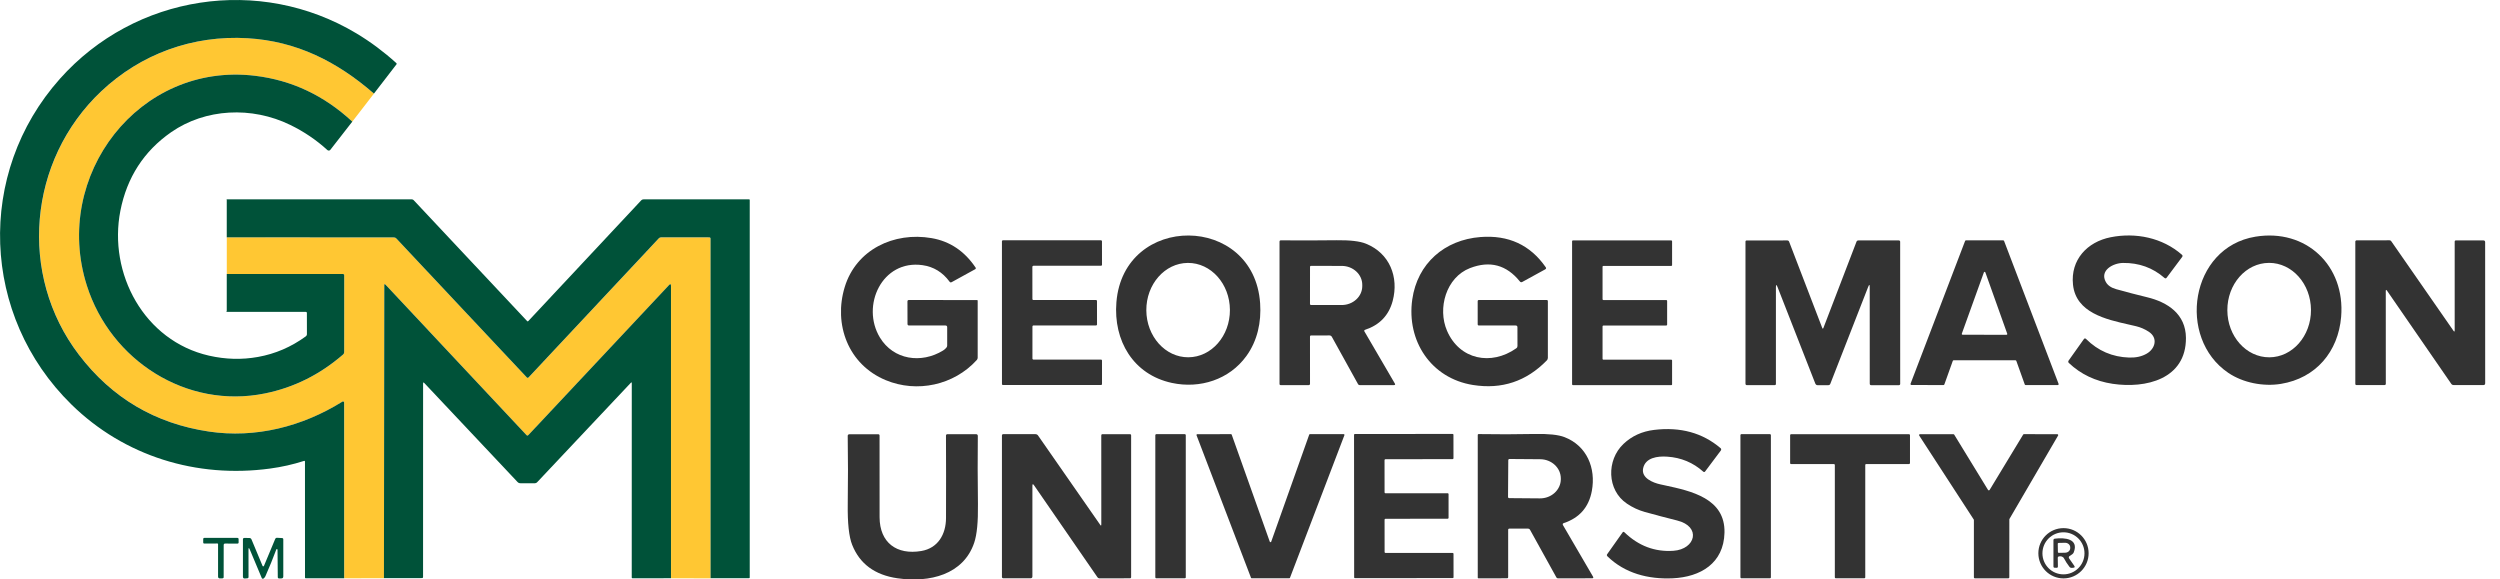
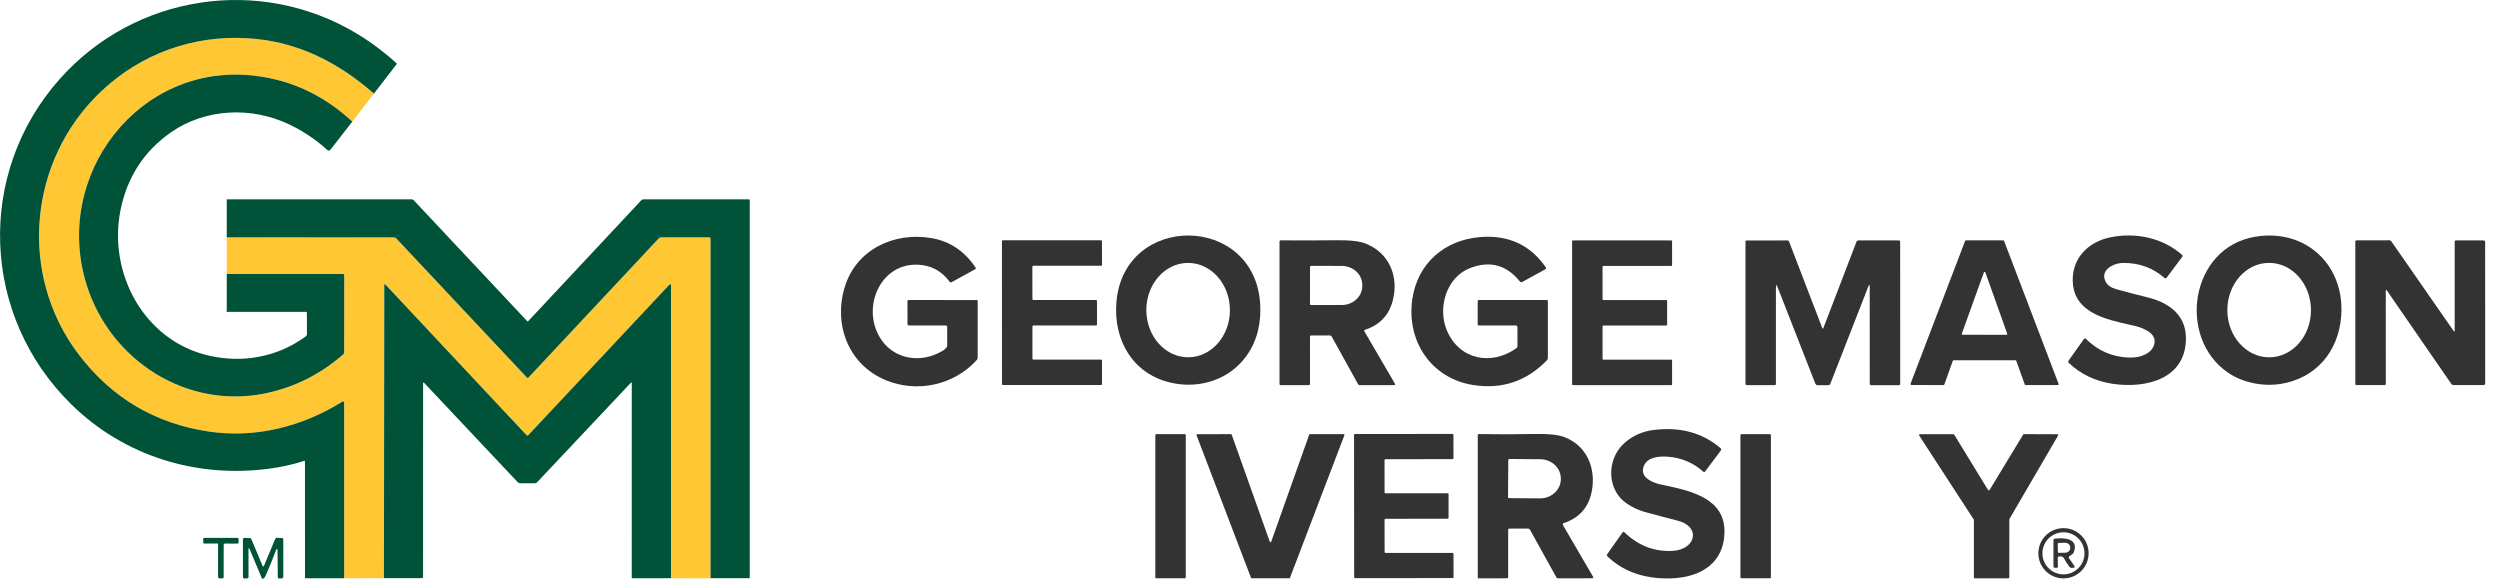
<svg xmlns="http://www.w3.org/2000/svg" width="151" height="35" viewBox="0 0 151 35" fill="none">
  <path d="M22.586 5.653L21.279 7.346C19.578 5.771 17.624 4.849 15.42 4.579C8.391 3.722 3.144 10.611 5.246 17.241C6.689 21.788 11.279 24.723 16 23.764C17.75 23.41 19.326 22.626 20.726 21.411C20.769 21.375 20.791 21.326 20.791 21.269L20.793 16.631C20.793 16.578 20.767 16.552 20.714 16.552L13.698 16.549V14.335L23.803 14.343C23.856 14.343 23.901 14.364 23.937 14.402L31.826 22.803C31.852 22.83 31.895 22.832 31.921 22.805L31.923 22.803L39.793 14.398C39.832 14.357 39.879 14.337 39.934 14.337L42.842 14.339C42.895 14.339 42.919 14.366 42.919 14.417L42.921 34.931L40.53 34.927V17.266C40.53 17.15 40.491 17.134 40.412 17.219L31.915 26.282C31.877 26.322 31.84 26.322 31.801 26.282L23.288 17.197C23.237 17.144 23.213 17.154 23.213 17.227L23.192 34.923L20.791 34.927V24.311C20.791 24.275 20.762 24.246 20.728 24.246C20.716 24.246 20.703 24.25 20.693 24.257C18.259 25.775 15.428 26.483 12.634 26.068C9.382 25.585 6.761 24.037 4.766 21.42C1.095 16.604 1.695 9.691 6.117 5.517C8.515 3.252 11.659 2.114 14.962 2.309C17.911 2.486 20.347 3.708 22.586 5.653Z" fill="#FFC733" />
  <path d="M14.956 2.309C17.909 2.486 20.347 3.708 22.586 5.653L23.947 3.887C23.957 3.874 23.96 3.857 23.957 3.842C23.955 3.831 23.949 3.82 23.939 3.811C23.184 3.127 22.382 2.529 21.534 2.02C15.677 -1.49 8.155 -0.33 3.62 4.758C-1.468 10.468 -1.146 19.079 4.318 24.434C7.509 27.56 11.885 28.901 16.305 28.302C17.014 28.207 17.7 28.052 18.361 27.84C18.385 27.832 18.401 27.834 18.411 27.846C18.417 27.854 18.42 27.867 18.42 27.883L18.422 34.886C18.422 34.911 18.44 34.929 18.465 34.929L20.787 34.927V24.311C20.787 24.299 20.783 24.287 20.777 24.277C20.756 24.246 20.718 24.238 20.687 24.256C18.253 25.775 15.422 26.483 12.628 26.068C9.376 25.585 6.754 24.037 4.76 21.419C1.091 16.604 1.691 9.691 6.111 5.517C8.509 3.252 11.653 2.112 14.956 2.309Z" fill="#005239" />
  <path d="M19.954 9.048L21.279 7.346C19.578 5.769 17.624 4.847 15.418 4.579C8.389 3.722 3.142 10.611 5.244 17.241C6.687 21.788 11.277 24.721 15.998 23.764C17.748 23.41 19.323 22.626 20.724 21.411C20.767 21.375 20.789 21.328 20.789 21.269L20.791 16.631C20.791 16.578 20.765 16.551 20.712 16.551L13.696 16.549V18.766C13.696 18.785 13.688 18.801 13.682 18.813C13.68 18.816 13.678 18.819 13.677 18.822C13.677 18.823 13.676 18.825 13.676 18.826C13.675 18.828 13.675 18.83 13.676 18.831C13.677 18.835 13.683 18.837 13.696 18.837H18.461C18.512 18.837 18.536 18.861 18.536 18.91L18.538 20.182C18.538 20.198 18.536 20.213 18.532 20.227C18.529 20.239 18.525 20.25 18.519 20.261C18.507 20.282 18.491 20.3 18.469 20.317C17.59 20.957 16.627 21.373 15.579 21.56C14.606 21.735 13.621 21.709 12.622 21.481C8.702 20.587 6.529 16.515 7.271 12.729C7.668 10.715 8.69 9.133 10.334 7.987C12.406 6.547 15.209 6.414 17.524 7.542C18.355 7.945 19.106 8.454 19.775 9.064C19.777 9.066 19.782 9.068 19.784 9.07C19.836 9.111 19.914 9.101 19.954 9.048Z" fill="#005239" />
  <path d="M42.919 34.925L42.917 14.415C42.917 14.361 42.891 14.337 42.84 14.337L39.932 14.335C39.875 14.335 39.828 14.355 39.791 14.396L31.921 22.801C31.895 22.828 31.852 22.83 31.826 22.803L31.823 22.801L23.935 14.4C23.899 14.361 23.854 14.341 23.801 14.341L13.696 14.333V12.084C13.696 12.072 13.689 12.06 13.686 12.052C13.684 12.046 13.685 12.041 13.696 12.041H24.875C24.916 12.041 24.953 12.058 24.981 12.086L31.84 19.395C31.862 19.419 31.884 19.419 31.907 19.395L38.721 12.111C38.763 12.064 38.816 12.041 38.879 12.041H45.247C45.253 12.041 45.259 12.043 45.264 12.046C45.267 12.047 45.27 12.049 45.273 12.052C45.276 12.055 45.278 12.058 45.28 12.061C45.282 12.066 45.284 12.072 45.284 12.078V34.882C45.284 34.904 45.266 34.925 45.241 34.925H42.919Z" fill="#005239" />
  <path d="M38.198 34.927L40.528 34.925V17.264C40.528 17.148 40.489 17.131 40.41 17.217L31.913 26.279C31.899 26.295 31.884 26.304 31.87 26.308C31.847 26.314 31.823 26.305 31.799 26.279L23.286 17.195C23.235 17.142 23.211 17.152 23.211 17.225L23.19 34.921L25.482 34.917C25.529 34.917 25.553 34.894 25.553 34.846L25.555 23.162C25.555 23.092 25.58 23.082 25.626 23.133L31.252 29.106C31.3 29.161 31.363 29.188 31.437 29.188H32.31C32.359 29.188 32.408 29.167 32.44 29.131L38.1 23.123C38.139 23.08 38.159 23.088 38.159 23.147L38.157 34.886C38.157 34.909 38.175 34.927 38.198 34.927Z" fill="#005239" />
  <path d="M13.511 32.922L13.509 34.856C13.509 34.907 13.483 34.931 13.432 34.933L13.291 34.937C13.212 34.939 13.171 34.903 13.171 34.821V32.863C13.171 32.843 13.155 32.827 13.135 32.827L12.331 32.831C12.3 32.831 12.274 32.804 12.274 32.774V32.564C12.274 32.511 12.302 32.487 12.353 32.487C12.99 32.491 13.649 32.491 14.333 32.489C14.384 32.489 14.411 32.513 14.411 32.564C14.411 32.564 14.411 32.629 14.413 32.759C14.413 32.808 14.39 32.833 14.341 32.833L13.607 32.831C13.542 32.829 13.511 32.859 13.511 32.922Z" fill="#005239" />
  <path d="M16.723 33.164C16.745 33.162 16.763 33.179 16.763 33.201L16.778 34.864V34.866C16.78 34.908 16.816 34.943 16.859 34.941L16.997 34.937C17.073 34.935 17.111 34.894 17.111 34.819V32.572C17.111 32.533 17.081 32.501 17.042 32.499L16.741 32.483C16.682 32.478 16.641 32.505 16.619 32.56L15.943 34.18C15.937 34.192 15.929 34.202 15.917 34.206C15.906 34.21 15.895 34.21 15.886 34.206C15.873 34.202 15.862 34.193 15.858 34.18L15.192 32.584C15.168 32.527 15.125 32.497 15.062 32.495L14.767 32.491C14.704 32.489 14.673 32.521 14.673 32.584V34.829C14.673 34.913 14.714 34.949 14.797 34.941L14.94 34.929C14.987 34.925 15.011 34.898 15.011 34.849L15.009 33.213C15.009 33.071 15.035 33.067 15.09 33.197L15.811 34.915C15.813 34.919 15.815 34.925 15.819 34.929C15.841 34.959 15.886 34.965 15.919 34.943C15.968 34.907 16.004 34.86 16.031 34.803C16.273 34.255 16.493 33.716 16.688 33.189C16.694 33.175 16.708 33.164 16.723 33.164Z" fill="#005239" />
  <path d="M128.603 21.597C129.019 21.609 129.373 21.529 129.666 21.357C130.181 21.057 130.354 20.41 129.788 20.038C129.546 19.879 129.289 19.769 129.021 19.704C128.885 19.672 128.742 19.639 128.596 19.606C127.187 19.29 125.388 18.885 125.209 17.195C125.052 15.695 126.064 14.61 127.486 14.329C128.996 14.03 130.608 14.354 131.784 15.383C131.833 15.426 131.839 15.473 131.799 15.524L130.867 16.771C130.828 16.824 130.783 16.828 130.732 16.785C130.028 16.171 129.192 15.87 128.227 15.882C127.627 15.89 126.804 16.334 127.193 17.034C127.307 17.237 127.519 17.384 127.828 17.469C128.439 17.64 129.057 17.801 129.68 17.952C130.924 18.251 132.02 18.965 132.031 20.408C132.045 22.911 129.588 23.479 127.602 23.182C126.562 23.025 125.679 22.606 124.956 21.92C124.947 21.911 124.939 21.9 124.934 21.889C124.932 21.887 124.931 21.884 124.93 21.881C124.928 21.877 124.927 21.873 124.926 21.868L124.925 21.862C124.919 21.835 124.925 21.806 124.942 21.782L125.864 20.485C125.905 20.428 125.95 20.426 125.998 20.473C126.721 21.192 127.588 21.564 128.603 21.597Z" fill="#333333" />
  <path fill-rule="evenodd" clip-rule="evenodd" d="M67.431 18.253C67.872 12.848 75.74 12.894 76.112 18.318C76.19 19.458 75.95 20.581 75.282 21.503C74.25 22.932 72.47 23.493 70.784 23.129C68.448 22.628 67.241 20.575 67.431 18.253ZM71.778 21.58C73.172 21.572 74.295 20.29 74.287 18.717C74.279 17.142 73.141 15.872 71.747 15.88C70.353 15.888 69.23 17.17 69.238 18.743C69.248 20.317 70.384 21.588 71.778 21.58Z" fill="#333333" />
  <path fill-rule="evenodd" clip-rule="evenodd" d="M136.225 14.296C132.277 14.946 131.477 20.412 134.587 22.519C135.486 23.127 136.714 23.359 137.768 23.186C139.888 22.84 141.23 21.234 141.405 19.138C141.665 16.037 139.28 13.792 136.225 14.296ZM139.583 18.721C139.589 20.296 138.462 21.578 137.068 21.582C135.672 21.586 134.536 20.314 134.532 18.739C134.526 17.164 135.653 15.882 137.047 15.878C138.443 15.872 139.577 17.146 139.583 18.721Z" fill="#333333" />
  <path d="M57.102 19.659H54.906C54.845 19.659 54.813 19.629 54.813 19.566L54.81 18.198C54.81 18.155 54.845 18.121 54.888 18.121L59.015 18.123C59.035 18.123 59.052 18.141 59.052 18.161V21.605C59.052 21.66 59.033 21.706 58.997 21.745C57.609 23.274 55.38 23.742 53.504 22.964C51.233 22.024 50.331 19.596 51.023 17.333C51.713 15.074 53.994 13.991 56.264 14.382C57.369 14.571 58.256 15.165 58.928 16.165C58.948 16.195 58.94 16.236 58.909 16.256C58.908 16.257 58.907 16.258 58.906 16.258C58.905 16.259 58.904 16.259 58.903 16.26L57.481 17.042C57.43 17.07 57.389 17.06 57.355 17.015C56.935 16.444 56.39 16.11 55.722 16.016C53.274 15.668 51.988 18.471 53.146 20.386C53.964 21.737 55.643 21.981 56.962 21.171C57.035 21.125 57.102 21.07 57.159 21.002C57.177 20.982 57.19 20.96 57.198 20.937C57.204 20.92 57.208 20.902 57.209 20.884L57.21 20.879L57.21 20.873L57.21 20.866V19.777C57.214 19.698 57.177 19.659 57.102 19.659Z" fill="#333333" />
  <path d="M89.327 19.659H91.541C91.616 19.659 91.655 19.698 91.653 19.769L91.655 20.896C91.655 20.923 91.651 20.946 91.641 20.967C91.637 20.978 91.631 20.988 91.624 20.998C91.612 21.013 91.598 21.027 91.58 21.039C90.066 22.103 88.157 21.731 87.4 19.979C86.814 18.623 87.343 16.753 88.788 16.193C89.988 15.729 90.992 15.998 91.8 16.999C91.84 17.05 91.889 17.06 91.948 17.028L93.328 16.271C93.389 16.238 93.399 16.193 93.359 16.136C92.422 14.791 91.11 14.187 89.422 14.317C87.253 14.484 85.611 15.91 85.301 18.084C84.945 20.589 86.433 22.85 88.967 23.253C90.709 23.53 92.197 23.034 93.43 21.766C93.471 21.723 93.491 21.672 93.491 21.613V18.196C93.491 18.176 93.487 18.16 93.48 18.148C93.478 18.145 93.476 18.143 93.474 18.14C93.472 18.139 93.471 18.138 93.469 18.136C93.468 18.135 93.466 18.134 93.465 18.133C93.463 18.132 93.462 18.131 93.46 18.13C93.454 18.127 93.448 18.125 93.442 18.123C93.434 18.122 93.425 18.121 93.415 18.121H89.327C89.276 18.121 89.252 18.145 89.252 18.196V19.584C89.252 19.635 89.276 19.659 89.327 19.659Z" fill="#333333" />
  <path d="M62.355 16.12L62.357 18.059C62.357 18.094 62.385 18.121 62.418 18.121H66.197C66.232 18.121 66.258 18.149 66.258 18.182L66.26 19.596C66.26 19.631 66.232 19.657 66.199 19.657H62.42C62.385 19.657 62.359 19.686 62.359 19.718V21.658C62.359 21.692 62.387 21.719 62.42 21.719H66.501C66.506 21.719 66.511 21.719 66.516 21.721C66.519 21.721 66.522 21.722 66.525 21.724C66.527 21.725 66.529 21.726 66.531 21.727L66.534 21.729C66.551 21.74 66.561 21.759 66.561 21.78V23.194C66.561 23.229 66.533 23.255 66.501 23.255H60.58C60.574 23.255 60.568 23.254 60.563 23.253C60.559 23.252 60.556 23.25 60.553 23.249C60.547 23.246 60.542 23.242 60.538 23.238C60.535 23.235 60.532 23.232 60.529 23.228C60.525 23.222 60.522 23.215 60.521 23.208C60.52 23.203 60.519 23.199 60.519 23.194L60.517 14.575C60.517 14.541 60.546 14.514 60.578 14.514H66.498C66.533 14.514 66.559 14.543 66.559 14.575L66.561 15.99C66.561 15.993 66.561 15.996 66.561 15.998C66.561 16.002 66.56 16.004 66.559 16.007C66.558 16.01 66.557 16.014 66.555 16.017C66.554 16.019 66.553 16.021 66.552 16.023C66.549 16.027 66.545 16.032 66.541 16.035C66.538 16.038 66.536 16.04 66.533 16.041C66.523 16.047 66.512 16.051 66.501 16.051H62.416C62.381 16.059 62.355 16.085 62.355 16.12Z" fill="#333333" />
  <path fill-rule="evenodd" clip-rule="evenodd" d="M82.401 19.999C82.397 19.986 82.397 19.972 82.402 19.96C82.408 19.943 82.421 19.93 82.44 19.924C83.327 19.633 83.887 19.049 84.119 18.172C84.497 16.743 83.944 15.298 82.501 14.718C82.133 14.569 81.542 14.5 80.732 14.51C79.568 14.524 78.447 14.527 77.37 14.516C77.311 14.514 77.283 14.543 77.283 14.602V23.184C77.283 23.211 77.29 23.231 77.303 23.244C77.316 23.255 77.334 23.261 77.358 23.261H79.049C79.09 23.261 79.125 23.227 79.125 23.184L79.123 20.337C79.123 20.31 79.129 20.291 79.142 20.279C79.148 20.274 79.154 20.27 79.161 20.267C79.167 20.265 79.173 20.263 79.18 20.262C79.185 20.262 79.19 20.262 79.196 20.262L80.299 20.26C80.36 20.26 80.415 20.29 80.443 20.343L82.021 23.194C82.047 23.239 82.084 23.261 82.137 23.261H84.19C84.265 23.261 84.286 23.227 84.247 23.162L82.407 20.011L82.401 19.999ZM79.123 18.357L79.125 16.12C79.125 16.114 79.126 16.108 79.127 16.102C79.129 16.095 79.132 16.089 79.136 16.083C79.138 16.081 79.139 16.079 79.141 16.078C79.146 16.072 79.152 16.068 79.158 16.065C79.16 16.064 79.162 16.063 79.164 16.062C79.169 16.06 79.174 16.059 79.179 16.059C79.183 16.058 79.186 16.059 79.19 16.059L81.038 16.061H81.04C81.728 16.061 82.283 16.576 82.281 17.207V17.284C82.279 17.915 81.722 18.424 81.036 18.424L79.188 18.422C79.151 18.422 79.123 18.393 79.123 18.357Z" fill="#333333" />
  <path d="M96.794 16.11V18.072C96.794 18.1 96.816 18.123 96.845 18.123H100.644C100.673 18.123 100.695 18.145 100.695 18.174V19.61C100.695 19.639 100.673 19.661 100.644 19.661H96.845C96.816 19.661 96.794 19.684 96.794 19.712V21.674C96.794 21.693 96.804 21.71 96.819 21.718C96.825 21.722 96.832 21.724 96.839 21.724C96.841 21.725 96.843 21.725 96.845 21.725H100.944C100.959 21.725 100.973 21.732 100.982 21.742C100.986 21.747 100.989 21.752 100.991 21.757C100.993 21.763 100.994 21.769 100.994 21.776V23.212C100.994 23.222 100.992 23.231 100.988 23.238C100.979 23.253 100.963 23.263 100.944 23.263H95.005C94.977 23.263 94.954 23.241 94.954 23.212V14.573C94.954 14.571 94.954 14.568 94.955 14.566C94.955 14.56 94.957 14.555 94.959 14.551L94.96 14.548C94.962 14.545 94.964 14.542 94.966 14.54C94.968 14.538 94.97 14.536 94.972 14.535C94.974 14.532 94.977 14.53 94.98 14.529C94.987 14.525 94.996 14.522 95.005 14.522H100.944C100.952 14.522 100.961 14.524 100.968 14.528C100.97 14.53 100.973 14.531 100.975 14.533C100.979 14.536 100.982 14.539 100.985 14.543C100.991 14.551 100.994 14.562 100.994 14.573V16.01C100.994 16.015 100.994 16.021 100.992 16.026C100.991 16.03 100.988 16.035 100.986 16.039C100.977 16.052 100.961 16.061 100.944 16.061H96.845C96.834 16.06 96.824 16.063 96.816 16.068C96.813 16.07 96.811 16.072 96.809 16.074C96.799 16.083 96.794 16.096 96.794 16.11Z" fill="#333333" />
  <path d="M107.265 17.368C107.265 17.178 107.299 17.172 107.367 17.347L109.646 23.172C109.654 23.193 109.667 23.212 109.684 23.227C109.692 23.235 109.702 23.242 109.712 23.247C109.723 23.253 109.734 23.258 109.746 23.261C109.757 23.264 109.77 23.265 109.782 23.265H110.425C110.489 23.265 110.529 23.237 110.552 23.18L112.837 17.329C112.9 17.168 112.931 17.172 112.931 17.345L112.933 23.172C112.933 23.235 112.963 23.265 113.024 23.265H114.695C114.738 23.265 114.772 23.231 114.772 23.188L114.77 14.598C114.77 14.557 114.736 14.522 114.693 14.522H112.249C112.19 14.522 112.151 14.549 112.131 14.602L110.136 19.802C110.112 19.867 110.085 19.867 110.061 19.802L108.065 14.604C108.044 14.549 108.006 14.522 107.947 14.522L105.5 14.524C105.451 14.524 105.427 14.549 105.427 14.598V23.172C105.427 23.233 105.458 23.263 105.521 23.263H107.187C107.231 23.263 107.257 23.244 107.263 23.206L107.264 23.199L107.265 23.194C107.265 23.192 107.265 23.189 107.265 23.186V17.368Z" fill="#333333" />
  <path fill-rule="evenodd" clip-rule="evenodd" d="M121.733 21.762L118.004 21.759C117.98 21.759 117.96 21.774 117.949 21.796L117.439 23.221C117.433 23.235 117.423 23.246 117.41 23.253C117.402 23.256 117.393 23.258 117.384 23.257L115.45 23.255C115.42 23.255 115.393 23.229 115.393 23.198C115.393 23.192 115.395 23.184 115.397 23.178L118.692 14.553C118.697 14.54 118.706 14.529 118.718 14.523C118.726 14.519 118.735 14.516 118.745 14.516L120.994 14.518C121.016 14.518 121.039 14.533 121.047 14.555L124.338 23.182C124.35 23.21 124.336 23.245 124.305 23.255C124.302 23.256 124.298 23.258 124.294 23.258L124.29 23.259L124.286 23.259L124.285 23.259H122.351C122.327 23.259 122.307 23.245 122.296 23.223L121.786 21.798C121.777 21.776 121.757 21.762 121.733 21.762ZM118.493 20.156C118.485 20.18 118.497 20.207 118.521 20.215C118.527 20.217 118.531 20.217 118.537 20.217L121.191 20.223C121.218 20.223 121.238 20.205 121.24 20.178C121.24 20.172 121.24 20.166 121.238 20.16L119.915 16.45C119.907 16.425 119.881 16.413 119.856 16.421C119.844 16.425 119.834 16.436 119.828 16.448L118.493 20.156Z" fill="#333333" />
  <path d="M148.263 14.596V19.95C148.263 20.042 148.237 20.052 148.184 19.971L144.427 14.563C144.406 14.533 144.37 14.514 144.331 14.514L142.339 14.516C142.319 14.516 142.301 14.524 142.287 14.536C142.271 14.55 142.261 14.571 142.261 14.594V23.182C142.261 23.233 142.286 23.259 142.337 23.259H144.026C144.069 23.259 144.103 23.225 144.103 23.184L144.101 17.585C144.101 17.494 144.126 17.486 144.178 17.561L148.057 23.184C148.092 23.233 148.139 23.257 148.198 23.257L149.991 23.259C150.066 23.259 150.105 23.223 150.105 23.147L150.103 14.632C150.103 14.557 150.066 14.52 149.991 14.52H148.34C148.29 14.52 148.263 14.545 148.263 14.596Z" fill="#333333" />
  <path d="M99.246 28.282C99.118 28.868 99.828 29.155 100.282 29.255C100.37 29.274 100.461 29.294 100.553 29.314C102.147 29.657 104.211 30.101 104.159 32.177C104.114 34.019 102.718 34.85 101.033 34.929C99.553 34.996 98.139 34.63 97.083 33.596C97.074 33.587 97.067 33.577 97.063 33.566C97.058 33.557 97.056 33.547 97.055 33.537C97.053 33.515 97.058 33.492 97.073 33.474L98.003 32.159C98.035 32.112 98.072 32.11 98.115 32.151C98.969 32.973 99.954 33.344 101.074 33.268C102.417 33.175 102.777 31.803 101.296 31.437C100.642 31.274 99.989 31.101 99.338 30.92C98.967 30.816 98.611 30.651 98.271 30.423C97.046 29.605 97.026 27.785 98.06 26.811C98.564 26.334 99.179 26.054 99.908 25.966C101.499 25.775 102.836 26.143 103.923 27.069C103.966 27.104 103.972 27.167 103.937 27.212L102.985 28.482C102.973 28.499 102.953 28.509 102.934 28.511C102.918 28.512 102.901 28.508 102.887 28.498L102.881 28.492C102.264 27.94 101.538 27.637 100.699 27.582C100.113 27.541 99.385 27.641 99.246 28.282Z" fill="#333333" />
-   <path d="M57.139 31.288C57.137 32.277 56.65 33.112 55.643 33.281C54.163 33.531 53.134 32.782 53.127 31.243C53.125 29.646 53.125 28.001 53.125 26.312C53.125 26.257 53.099 26.229 53.042 26.229L51.292 26.231H51.29C51.241 26.231 51.202 26.273 51.202 26.322C51.223 27.682 51.224 29.051 51.204 30.431C51.188 31.591 51.275 32.418 51.471 32.908C51.927 34.056 52.839 34.73 54.204 34.927C56.148 35.21 58.193 34.709 58.842 32.78C59.007 32.291 59.082 31.516 59.068 30.456C59.048 28.98 59.046 27.608 59.06 26.337C59.06 26.261 59.023 26.225 58.948 26.225H57.22C57.173 26.225 57.137 26.261 57.137 26.308C57.145 27.936 57.145 29.595 57.139 31.288Z" fill="#333333" />
-   <path d="M66.519 31.671L66.517 26.3C66.517 26.28 66.521 26.264 66.529 26.252C66.537 26.239 66.55 26.231 66.568 26.227C66.576 26.226 66.585 26.225 66.594 26.225H68.245C68.296 26.225 68.32 26.249 68.32 26.3V34.854C68.32 34.904 68.296 34.929 68.245 34.929L66.413 34.931C66.406 34.931 66.398 34.931 66.391 34.93C66.388 34.929 66.384 34.929 66.381 34.928C66.375 34.927 66.37 34.926 66.365 34.924C66.332 34.915 66.306 34.895 66.285 34.864L62.455 29.31C62.389 29.216 62.357 29.226 62.357 29.34V34.815C62.357 34.89 62.318 34.927 62.243 34.927L60.594 34.929C60.58 34.929 60.566 34.925 60.554 34.917C60.533 34.905 60.518 34.882 60.517 34.856V26.298C60.517 26.257 60.552 26.223 60.592 26.223H62.544C62.594 26.223 62.636 26.239 62.67 26.271C62.679 26.28 62.687 26.289 62.695 26.3L66.446 31.691C66.492 31.768 66.519 31.76 66.519 31.671Z" fill="#333333" />
  <path d="M71.564 26.223H69.838C69.808 26.223 69.781 26.249 69.781 26.279V34.872C69.781 34.885 69.786 34.898 69.795 34.908C69.805 34.921 69.821 34.929 69.838 34.929H71.564C71.594 34.929 71.621 34.903 71.621 34.872V26.279C71.621 26.249 71.594 26.223 71.564 26.223Z" fill="#333333" />
  <path d="M76.78 32.721L79.076 26.253C79.079 26.242 79.087 26.233 79.097 26.228C79.103 26.224 79.11 26.223 79.118 26.223H81.162C81.169 26.223 81.176 26.224 81.182 26.228C81.187 26.23 81.191 26.233 81.194 26.237C81.202 26.245 81.207 26.256 81.207 26.267L81.206 26.27C81.206 26.273 81.206 26.275 81.205 26.276C81.204 26.279 81.204 26.282 81.203 26.284L77.914 34.9C77.911 34.907 77.907 34.912 77.903 34.916C77.894 34.924 77.882 34.929 77.871 34.929H75.604C75.585 34.929 75.569 34.917 75.561 34.9L72.27 26.288C72.262 26.265 72.272 26.239 72.295 26.229L72.298 26.227C72.302 26.226 72.306 26.225 72.311 26.225L74.352 26.223C74.371 26.223 74.389 26.235 74.395 26.253L76.695 32.719C76.703 32.741 76.729 32.753 76.754 32.745C76.766 32.743 76.776 32.733 76.78 32.721Z" fill="#333333" />
  <path d="M83.63 33.346L83.628 31.39L83.629 31.387L83.629 31.385L83.629 31.381C83.63 31.378 83.63 31.375 83.632 31.372C83.633 31.369 83.634 31.366 83.635 31.364C83.636 31.362 83.638 31.36 83.639 31.359C83.648 31.346 83.663 31.337 83.681 31.335L87.442 31.331C87.471 31.331 87.493 31.308 87.493 31.28V29.843C87.493 29.83 87.488 29.818 87.48 29.809C87.471 29.799 87.458 29.792 87.442 29.792L83.679 29.794C83.651 29.794 83.628 29.772 83.628 29.743L83.626 27.788C83.626 27.759 83.649 27.737 83.677 27.737L87.739 27.731C87.768 27.731 87.79 27.708 87.79 27.68L87.788 26.261C87.788 26.254 87.787 26.247 87.784 26.241C87.783 26.237 87.781 26.234 87.778 26.23C87.772 26.223 87.765 26.217 87.757 26.214C87.751 26.212 87.744 26.21 87.737 26.21L81.835 26.214C81.817 26.214 81.802 26.223 81.793 26.237C81.788 26.245 81.784 26.255 81.784 26.265L81.791 34.87C81.791 34.875 81.791 34.879 81.792 34.884C81.793 34.886 81.794 34.887 81.794 34.889C81.795 34.891 81.796 34.893 81.797 34.895C81.799 34.899 81.802 34.903 81.805 34.906C81.806 34.907 81.807 34.908 81.809 34.909L81.812 34.911C81.82 34.917 81.83 34.921 81.841 34.921L87.743 34.915C87.761 34.915 87.776 34.907 87.785 34.894C87.787 34.891 87.789 34.887 87.791 34.883C87.793 34.877 87.794 34.871 87.794 34.864L87.792 33.447C87.792 33.419 87.77 33.397 87.742 33.397H83.681C83.653 33.397 83.63 33.374 83.63 33.346Z" fill="#333333" />
  <path fill-rule="evenodd" clip-rule="evenodd" d="M94.407 31.724L96.216 34.825C96.257 34.894 96.236 34.929 96.157 34.929L94.099 34.931C94.057 34.931 94.024 34.913 94.006 34.876L92.42 32.011C92.392 31.956 92.347 31.929 92.286 31.929H91.169C91.164 31.929 91.159 31.929 91.155 31.93C91.151 31.93 91.147 31.931 91.143 31.932C91.131 31.934 91.121 31.939 91.114 31.946C91.1 31.958 91.093 31.977 91.093 32.002V34.854C91.093 34.905 91.069 34.929 91.018 34.929L89.294 34.931C89.272 34.931 89.256 34.913 89.256 34.892V26.267C89.256 26.241 89.278 26.218 89.305 26.218H89.306C90.414 26.237 91.545 26.235 92.705 26.212C93.527 26.196 94.122 26.259 94.49 26.4C95.843 26.919 96.405 28.272 96.147 29.654C95.966 30.631 95.402 31.278 94.456 31.593C94.421 31.605 94.399 31.621 94.391 31.643C94.386 31.657 94.386 31.673 94.392 31.69C94.393 31.695 94.395 31.7 94.397 31.705C94.399 31.709 94.4 31.712 94.402 31.716L94.407 31.724ZM91.1 27.792L91.085 30.018C91.085 30.057 91.116 30.087 91.154 30.087L93.01 30.102C93.703 30.108 94.268 29.591 94.274 28.948V28.907C94.278 28.266 93.721 27.741 93.027 27.737L91.171 27.723C91.132 27.723 91.102 27.753 91.1 27.792Z" fill="#333333" />
  <path d="M106.905 26.223H105.179C105.146 26.223 105.122 26.249 105.122 26.279V34.872C105.122 34.903 105.148 34.929 105.179 34.929H106.905C106.935 34.929 106.962 34.903 106.962 34.872V26.279C106.962 26.249 106.935 26.223 106.905 26.223Z" fill="#333333" />
-   <path d="M112.662 28.083V34.874C112.662 34.905 112.638 34.929 112.607 34.929H110.879C110.849 34.929 110.824 34.905 110.824 34.874V28.083C110.824 28.052 110.8 28.028 110.769 28.028H108.179C108.168 28.028 108.158 28.025 108.15 28.02C108.144 28.016 108.139 28.012 108.135 28.006C108.133 28.004 108.131 28.001 108.129 27.997C108.128 27.995 108.127 27.993 108.127 27.991C108.125 27.985 108.124 27.979 108.124 27.973V26.282C108.124 26.267 108.129 26.255 108.138 26.245C108.148 26.234 108.162 26.227 108.179 26.227H115.308C115.338 26.227 115.363 26.251 115.363 26.282V27.973C115.363 28.003 115.338 28.028 115.308 28.028H112.717C112.688 28.028 112.662 28.052 112.662 28.083Z" fill="#333333" />
  <path d="M122.199 26.249L120.174 29.591C120.17 29.599 120.162 29.605 120.151 29.611C120.137 29.619 120.12 29.621 120.105 29.615C120.094 29.611 120.085 29.604 120.078 29.593L118.035 26.253C118.025 26.237 118.006 26.227 117.988 26.227L115.965 26.225C115.955 26.225 115.943 26.227 115.935 26.233C115.91 26.249 115.904 26.284 115.92 26.308L119.215 31.38C119.217 31.385 119.22 31.391 119.221 31.396C119.222 31.401 119.223 31.405 119.223 31.41V34.876C119.223 34.907 119.248 34.931 119.278 34.931H121.307C121.338 34.931 121.362 34.907 121.362 34.876L121.364 31.369C121.364 31.361 121.368 31.351 121.372 31.343L124.309 26.306C124.315 26.298 124.317 26.29 124.317 26.279C124.317 26.249 124.295 26.225 124.264 26.225L122.246 26.223C122.238 26.223 122.229 26.224 122.222 26.228C122.213 26.233 122.204 26.24 122.199 26.249Z" fill="#333333" />
  <path fill-rule="evenodd" clip-rule="evenodd" d="M124.297 34.217L124.289 33.694C124.289 33.651 124.317 33.616 124.36 33.606C124.484 33.586 124.604 33.61 124.669 33.732C124.759 33.905 124.867 34.072 124.993 34.233C125.03 34.282 125.081 34.304 125.144 34.3L125.227 34.292C125.315 34.286 125.335 34.245 125.284 34.172L124.975 33.728C124.975 33.727 124.974 33.726 124.973 33.726C124.973 33.725 124.973 33.725 124.973 33.724C124.942 33.679 124.954 33.616 125.001 33.586L125.158 33.482C125.201 33.453 125.233 33.413 125.254 33.364C125.579 32.532 124.692 32.458 124.112 32.536C124.057 32.544 124.028 32.574 124.028 32.629V34.215C124.028 34.232 124.032 34.247 124.038 34.259C124.05 34.281 124.073 34.292 124.106 34.292L124.218 34.294C124.271 34.296 124.297 34.27 124.297 34.217ZM124.297 33.337L124.289 32.851C124.287 32.819 124.311 32.792 124.344 32.792L124.724 32.784C124.897 32.78 125.04 32.902 125.042 33.057V33.099C125.046 33.254 124.91 33.38 124.737 33.384L124.356 33.392C124.323 33.394 124.297 33.368 124.297 33.337Z" fill="#333333" />
  <path fill-rule="evenodd" clip-rule="evenodd" d="M126.153 33.417C126.153 34.255 125.473 34.935 124.635 34.935C123.796 34.935 123.117 34.255 123.117 33.417C123.117 32.578 123.796 31.899 124.635 31.899C125.473 31.899 126.153 32.578 126.153 33.417ZM125.903 33.421C125.903 32.719 125.335 32.151 124.633 32.151C123.931 32.151 123.363 32.719 123.363 33.421C123.363 34.123 123.931 34.691 124.633 34.691C125.335 34.691 125.903 34.121 125.903 33.421Z" fill="#333333" />
</svg>